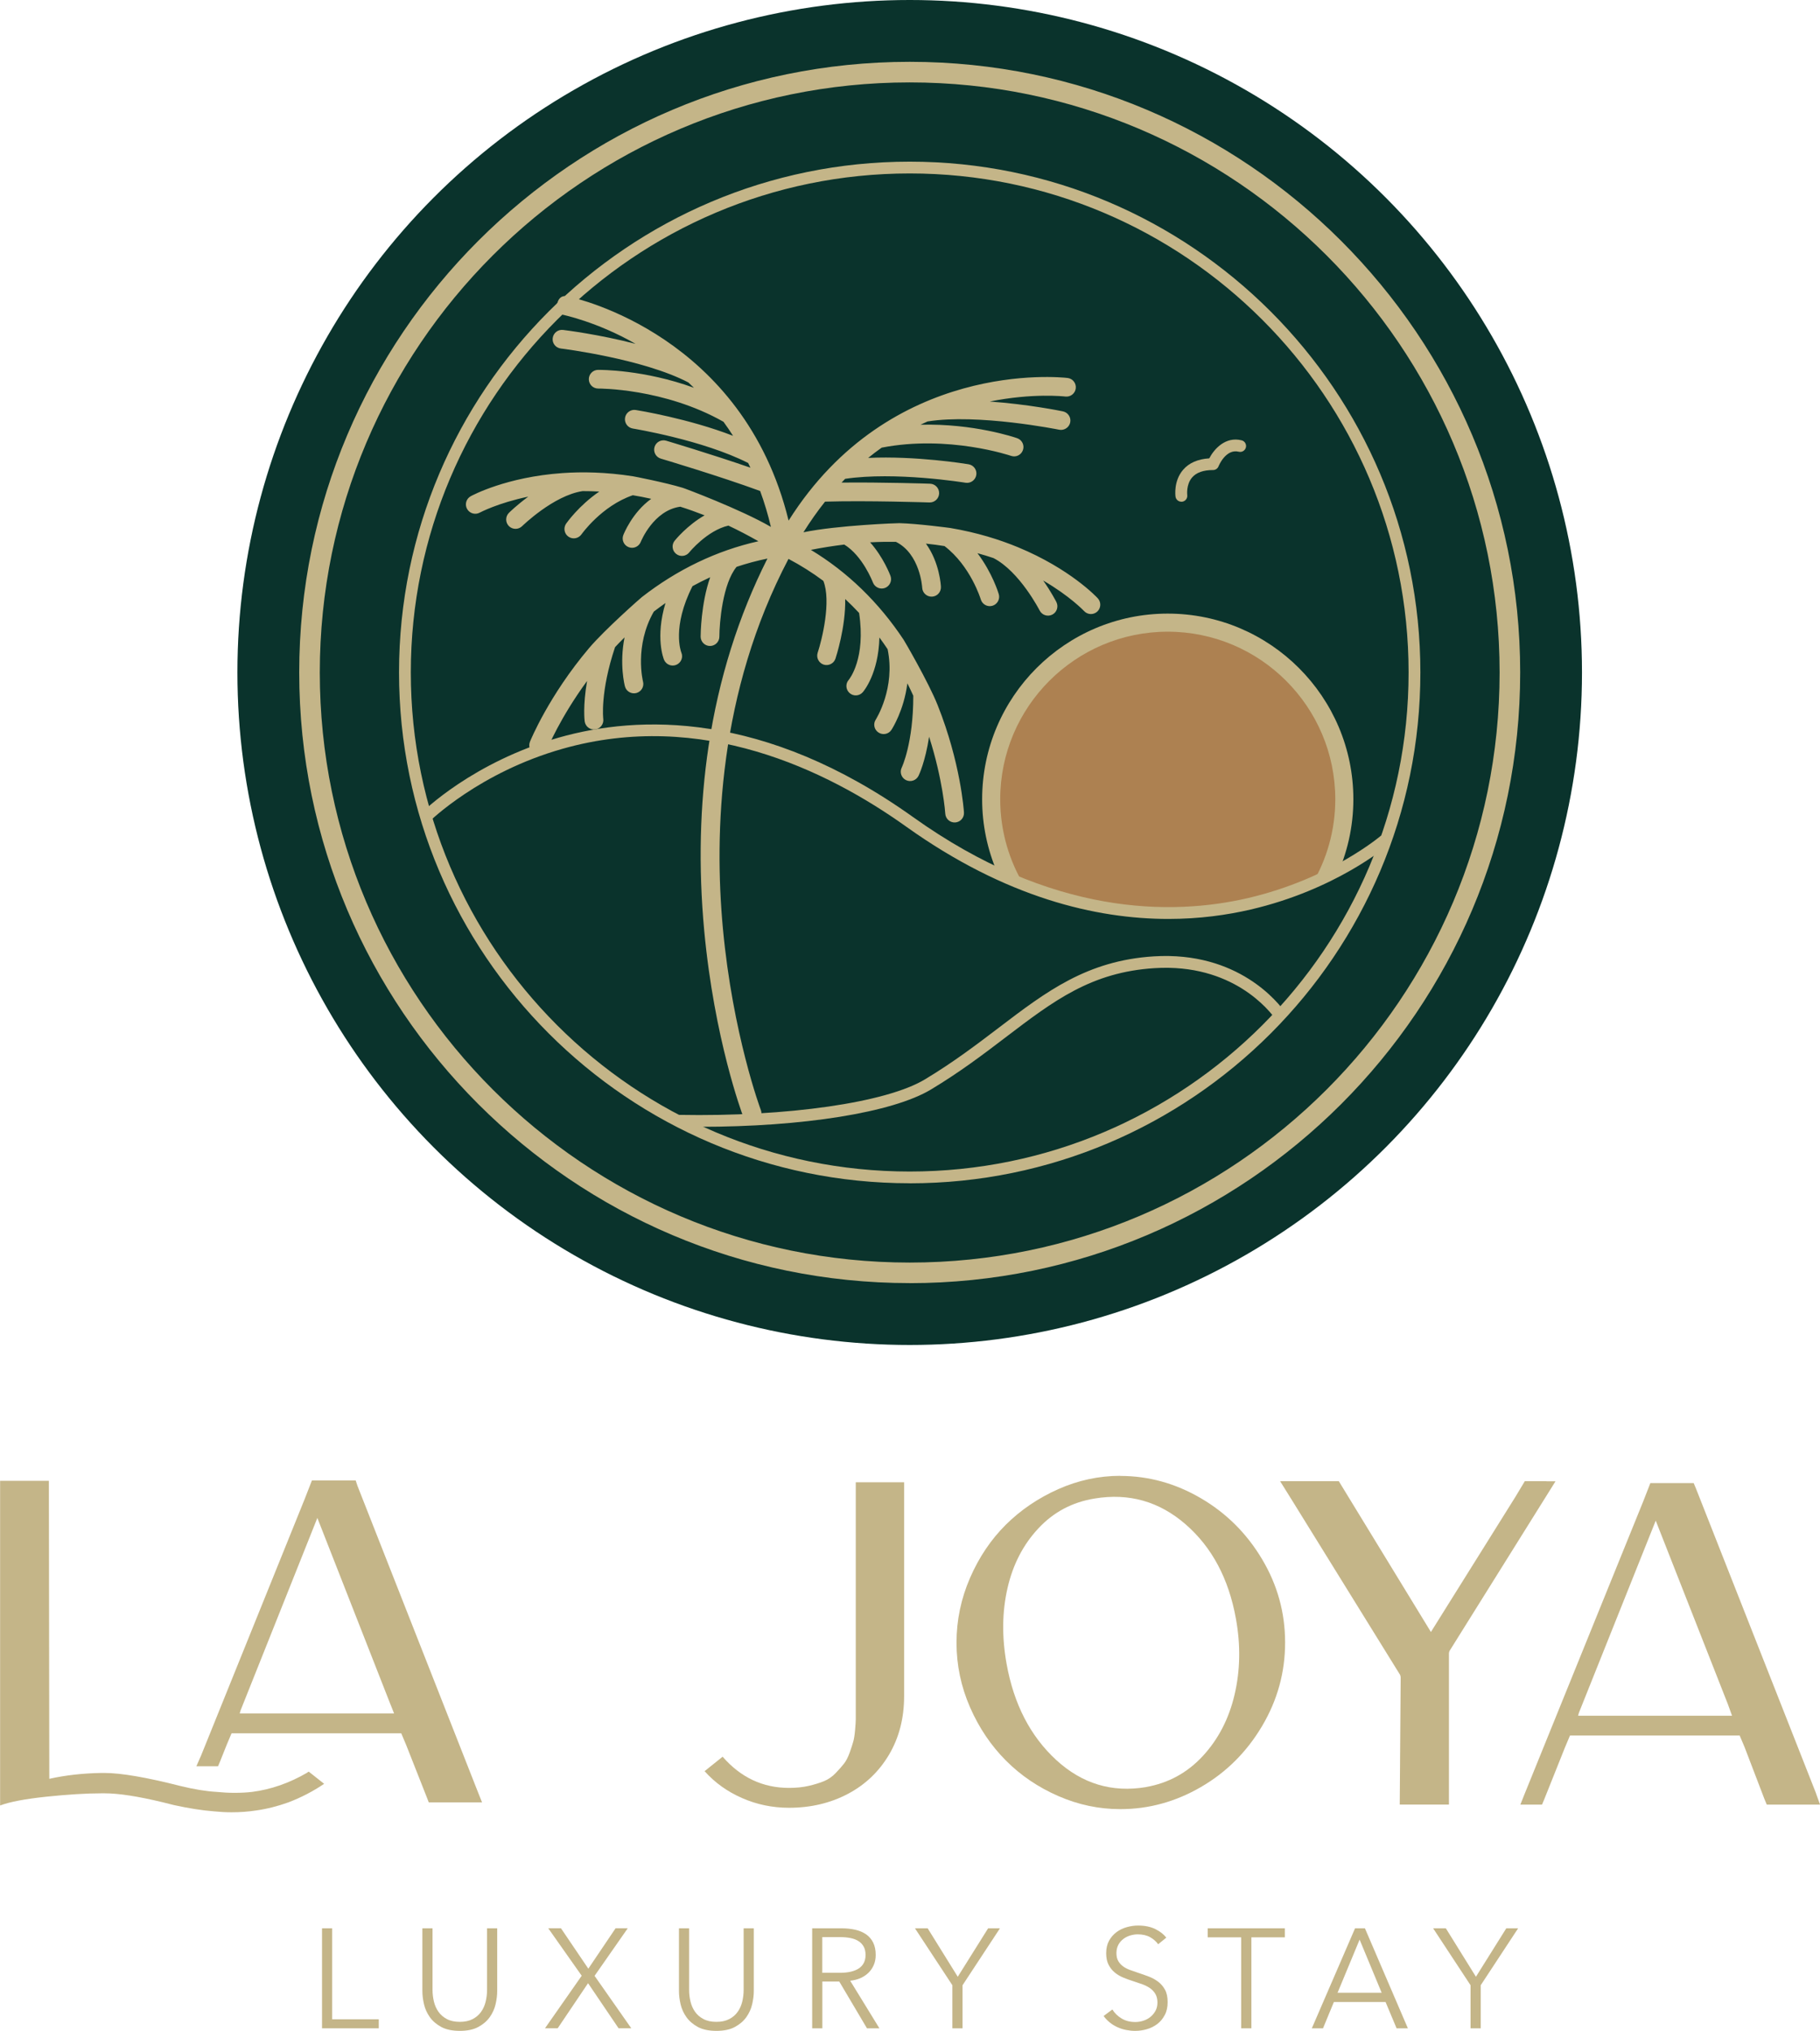
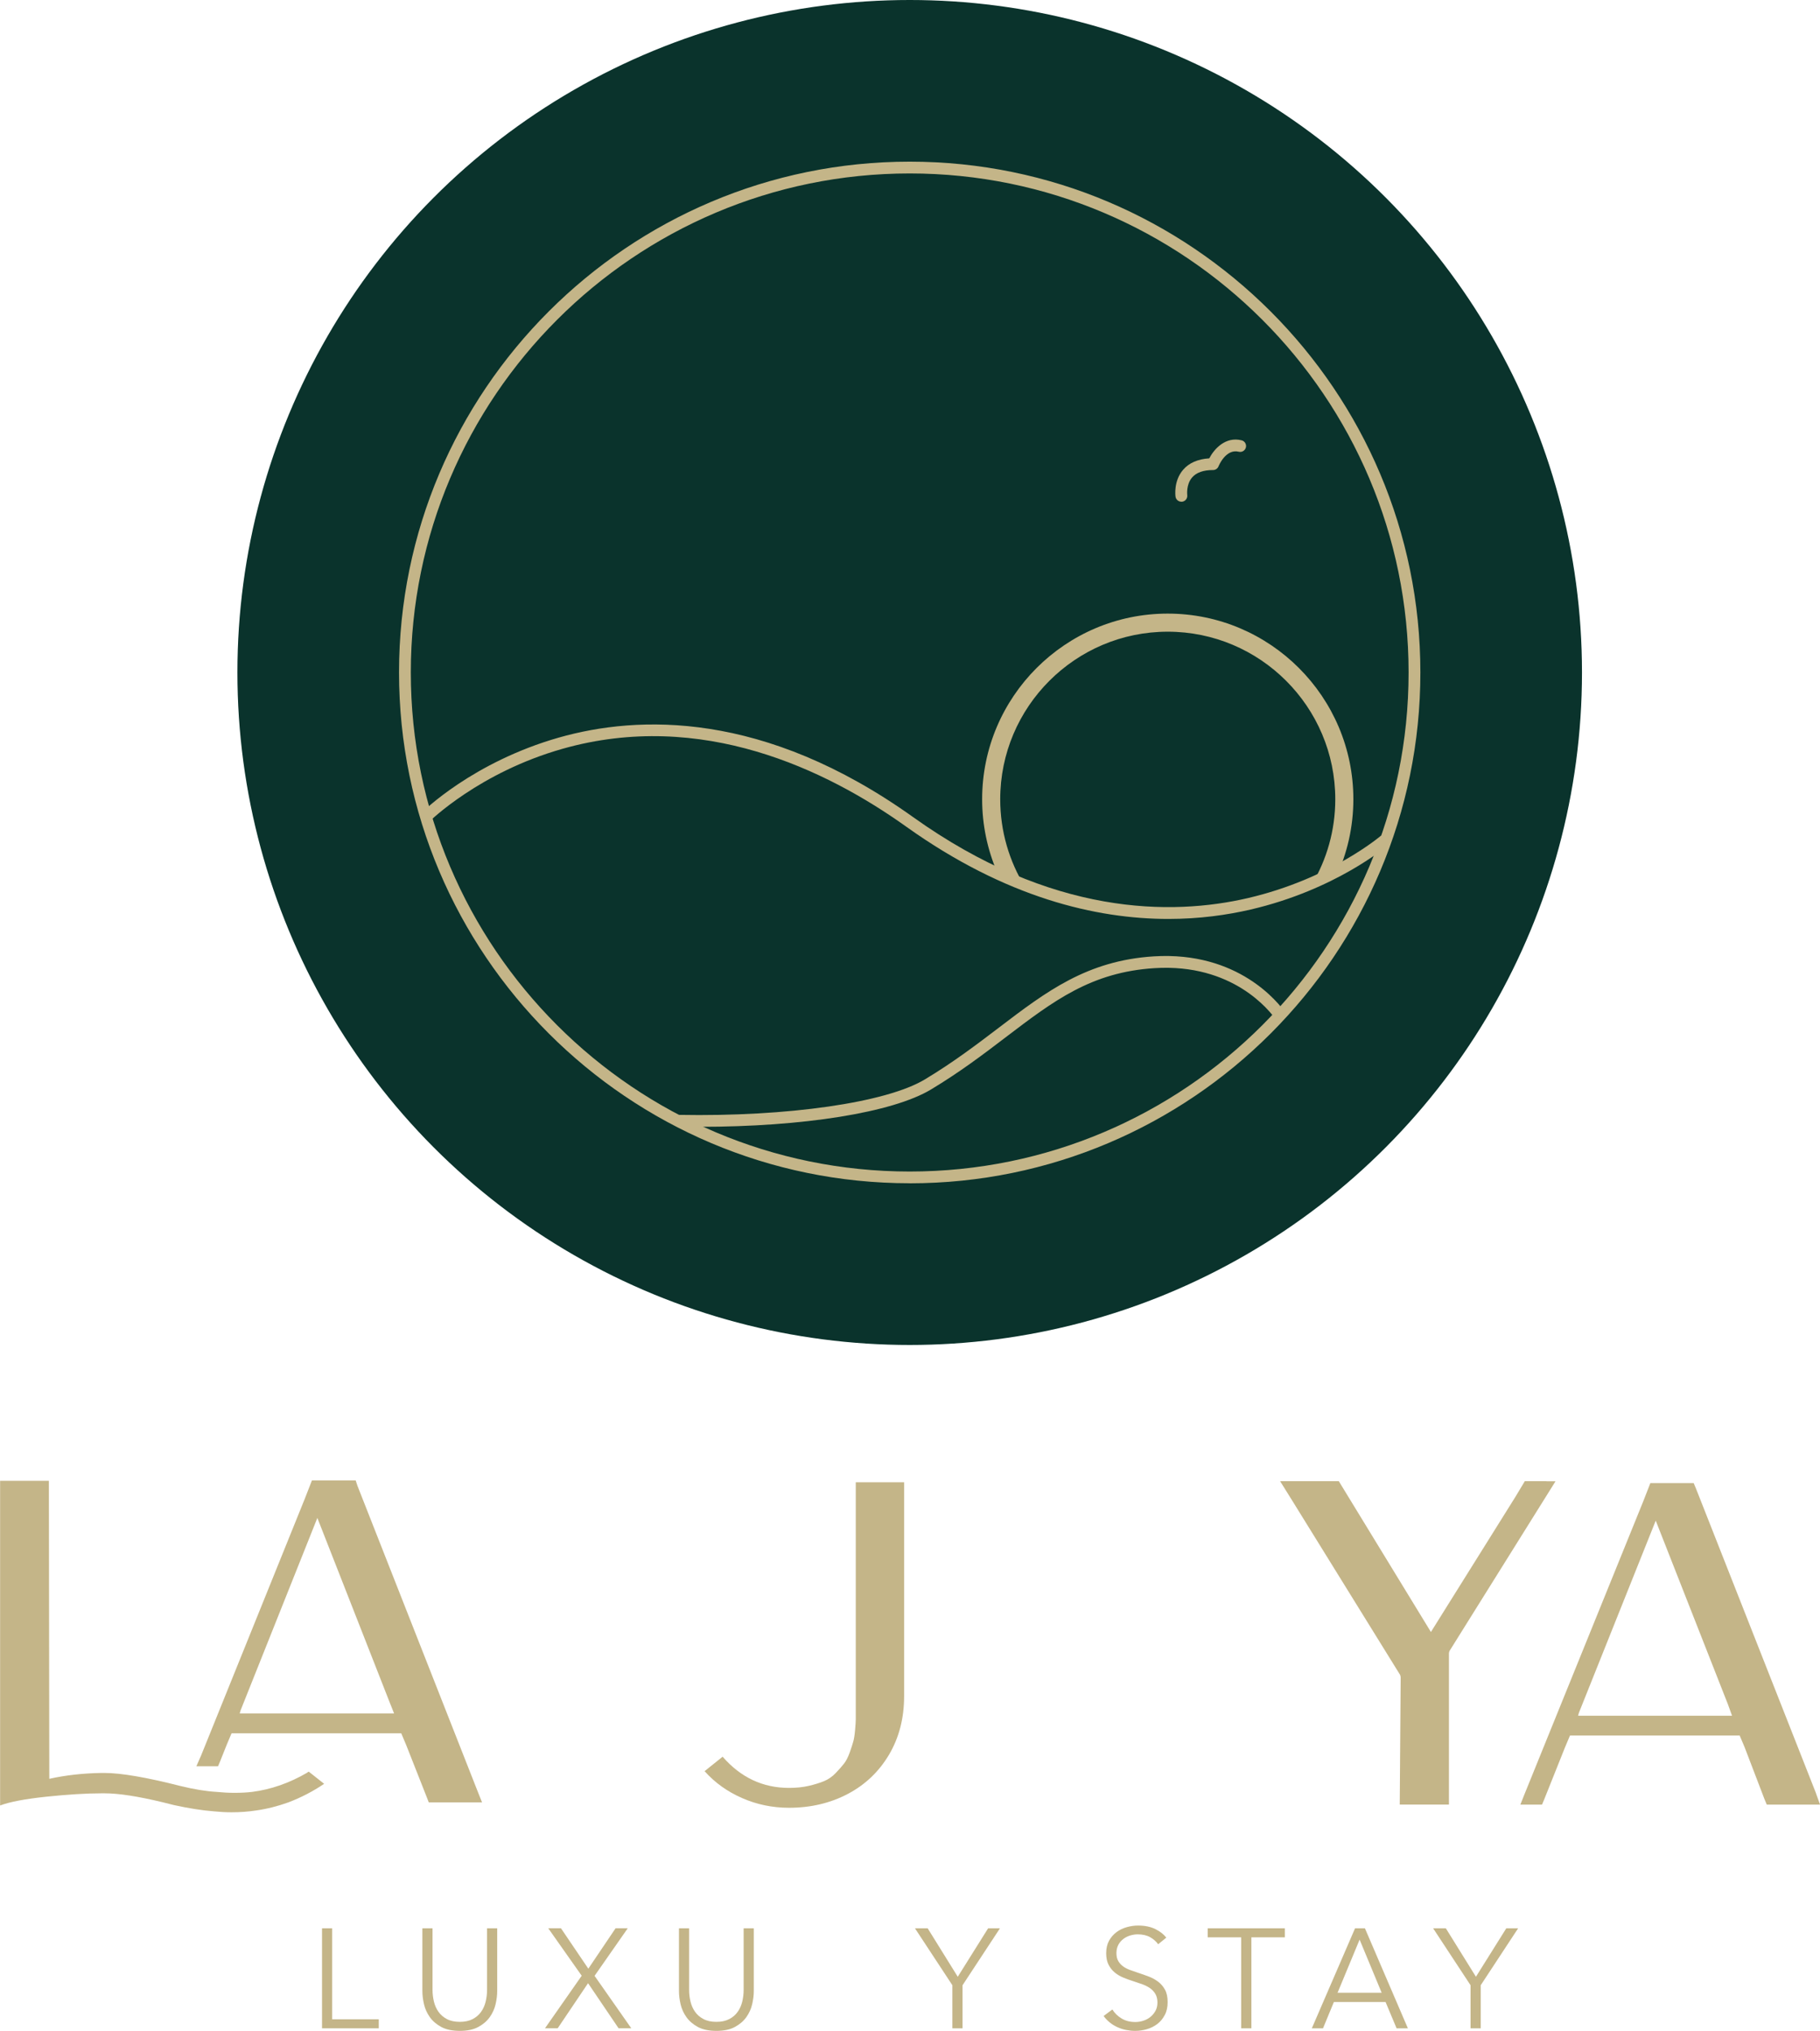
<svg xmlns="http://www.w3.org/2000/svg" id="Layer_1" version="1.1" viewBox="0 0 335.15 373.87">
  <defs>
    <style>
      .st0 {
        fill: #ad8151;
      }

      .st1 {
        fill: #0a332c;
      }

      .st2 {
        fill: #c4b588;
      }
    </style>
  </defs>
  <g>
    <path class="st2" d="M56.61,326.32c0-.05.08-.11.25-.17l2.83,2.24c-2.05,1.39-4.24,2.52-6.57,3.41-1.99.72-3.99,1.22-5.98,1.5-1.44.22-2.94.33-4.49.33-1.05,0-2.13-.06-3.24-.17-2.16-.17-4.63-.55-7.4-1.16-.17-.05-.83-.22-1.99-.5-4.6-1.11-8.18-1.66-10.72-1.66h-.66c-2.77,0-6.14.21-10.1.62-3.96.42-6.8.96-8.52,1.62v-59.77h8.98l.08,54.86c2.99-.67,6.18-1.02,9.56-1.08h.58c3.05,0,7.73.8,14.05,2.41,2.49.61,4.71.97,6.65,1.08,1.11.11,2.19.17,3.24.17,1.16,0,2.24-.05,3.24-.17,3.49-.44,6.9-1.63,10.22-3.57ZM87.94,329.73l.83,2.08h-9.81l-.42-1.08-3.74-9.48-.91-2.16h-31.25l-.91,2.16-1.16,2.91-.42,1h-3.99l.91-2.08,19.04-47.13,1.33-3.41h8.06l.33,1,22.11,56.19ZM44.14,315.43h28.43l-.83-2.08-13.3-33.91-14.13,35.41-.17.58Z" />
    <path class="st2" d="M157.6,272.87h8.89v39.4c0,4.05-.93,7.63-2.78,10.76-1.86,3.13-4.39,5.54-7.61,7.23-3.21,1.69-6.82,2.54-10.81,2.54-3.05,0-5.93-.6-8.64-1.79-2.72-1.19-5.02-2.84-6.9-4.95l3.32-2.66c3.33,3.82,7.4,5.74,12.22,5.74,1.33,0,2.54-.12,3.62-.37s2.02-.54,2.83-.87c.8-.33,1.52-.83,2.16-1.5.64-.67,1.15-1.25,1.54-1.75.39-.5.73-1.18,1.04-2.04.3-.86.53-1.54.66-2.04.14-.5.25-1.22.33-2.16.08-.94.12-1.58.12-1.91v-43.64Z" />
-     <path class="st2" d="M206.31,271.71c5.21,0,10.15,1.37,14.84,4.11,4.68,2.74,8.44,6.48,11.26,11.22,2.83,4.74,4.24,9.85,4.24,15.34s-1.41,10.61-4.24,15.38c-2.83,4.77-6.58,8.51-11.26,11.22-4.68,2.72-9.63,4.07-14.84,4.07-3.94,0-7.74-.8-11.43-2.41-3.69-1.61-6.9-3.78-9.64-6.53s-4.95-6.01-6.61-9.81c-1.66-3.8-2.49-7.76-2.49-11.89s.83-8.1,2.49-11.93c1.66-3.82,3.87-7.09,6.61-9.81,2.74-2.71,5.96-4.89,9.64-6.53,3.68-1.63,7.49-2.45,11.43-2.45ZM211.05,328.98c4.1-.72,7.58-2.62,10.43-5.69,2.85-3.08,4.81-6.84,5.86-11.3,1.05-4.46,1.14-9.13.25-14.01-1.33-7.37-4.42-13.16-9.27-17.37-4.85-4.21-10.43-5.79-16.75-4.74-4.1.66-7.55,2.49-10.35,5.49-2.8,2.99-4.7,6.66-5.69,11.01-1,4.35-1.05,8.99-.17,13.92,1.33,7.43,4.38,13.33,9.14,17.71,4.77,4.38,10.28,6.04,16.54,4.99Z" />
    <path class="st2" d="M284.78,272.7h1.66l-19.37,31c-.17.22-.25.47-.25.75v27.76h-9.06l.17-23.36c0-.28-.08-.53-.25-.75l-19.87-32.09-2.08-3.33h10.81l16.96,27.76,15.54-24.85,1.75-2.91h3.99Z" />
    <path class="st2" d="M334.41,330.14l.75,2.08h-9.81l-.42-1-3.66-9.56-.91-2.16h-31.25l-.91,2.16-3.82,9.56-.42,1h-3.99l.83-2.08,21.78-53.7,1.33-3.41h7.98l.42,1,22.11,56.11ZM290.6,315.85h28.35l-.75-2.08-13.3-33.83-14.13,35.33-.17.58Z" />
  </g>
  <g>
    <path class="st2" d="M61.17,371.74h8.58v1.66h-10.45v-18.41h1.87v16.75Z" />
    <path class="st2" d="M84.68,373.87c-1.39,0-2.52-.24-3.41-.71-.88-.48-1.59-1.08-2.11-1.81-.52-.73-.88-1.52-1.08-2.38-.2-.86-.3-1.67-.3-2.43v-11.55h1.87v11.34c0,.75.09,1.47.26,2.17.17.7.46,1.33.84,1.87.39.55.91.99,1.55,1.33.64.34,1.43.51,2.37.51s1.72-.17,2.37-.51,1.16-.78,1.55-1.33c.39-.55.67-1.17.84-1.87.17-.7.26-1.43.26-2.17v-11.34h1.87v11.55c0,.76-.1,1.57-.3,2.43-.2.86-.56,1.65-1.08,2.38-.52.73-1.23,1.33-2.12,1.81s-2.02.71-3.39.71Z" />
    <path class="st2" d="M108.34,362.42l5.02-7.44h2.24l-6.11,8.76,6.76,9.65h-2.34l-5.62-8.3-5.59,8.3h-2.34l6.76-9.67-6.16-8.74h2.34l5.04,7.44Z" />
    <path class="st2" d="M131.93,373.87c-1.39,0-2.52-.24-3.41-.71-.88-.48-1.59-1.08-2.11-1.81-.52-.73-.88-1.52-1.08-2.38-.2-.86-.3-1.67-.3-2.43v-11.55h1.87v11.34c0,.75.09,1.47.26,2.17.17.7.46,1.33.84,1.87.39.55.91.99,1.55,1.33.64.34,1.43.51,2.37.51s1.72-.17,2.37-.51,1.16-.78,1.55-1.33c.39-.55.67-1.17.84-1.87.17-.7.26-1.43.26-2.17v-11.34h1.87v11.55c0,.76-.1,1.57-.3,2.43-.2.86-.56,1.65-1.08,2.38-.52.73-1.23,1.33-2.12,1.81s-2.02.71-3.39.71Z" />
-     <path class="st2" d="M151.43,373.4h-1.87v-18.41h5.41c.9,0,1.74.09,2.51.26s1.44.46,2,.84c.56.39,1,.9,1.31,1.52.31.62.47,1.39.47,2.29,0,.68-.12,1.29-.36,1.85-.24.55-.57,1.04-.99,1.44s-.91.73-1.48.98c-.57.24-1.2.4-1.87.47l5.38,8.76h-2.29l-5.1-8.61h-3.12v8.61ZM151.43,363.18h3.25c1.51,0,2.67-.27,3.49-.82.81-.55,1.22-1.37,1.22-2.46,0-.61-.11-1.12-.34-1.53s-.54-.75-.94-1.01c-.4-.26-.88-.45-1.46-.57s-1.21-.18-1.9-.18h-3.33v6.58Z" />
    <path class="st2" d="M177.25,373.4h-1.87v-7.93l-6.89-10.48h2.34l5.54,8.92,5.59-8.92h2.18l-6.89,10.48v7.93Z" />
    <path class="st2" d="M213.3,357.95c-.4-.55-.91-1-1.53-1.34-.62-.34-1.38-.51-2.26-.51-.45,0-.91.07-1.38.21-.47.14-.89.35-1.27.64-.38.29-.69.65-.92,1.08-.23.43-.35.95-.35,1.53s.11,1.08.34,1.46c.22.38.52.71.89.98.37.27.8.49,1.27.66.48.17.97.35,1.49.52.64.21,1.28.43,1.93.68.65.24,1.23.56,1.75.95s.94.88,1.27,1.48c.33.6.49,1.36.49,2.28s-.17,1.71-.53,2.38c-.35.67-.81,1.22-1.37,1.65-.56.43-1.2.75-1.92.96s-1.44.31-2.17.31c-.56,0-1.11-.06-1.67-.17s-1.08-.28-1.59-.51c-.5-.23-.97-.51-1.4-.86-.43-.35-.82-.75-1.14-1.2l1.61-1.2c.4.66.96,1.21,1.68,1.65.72.44,1.56.66,2.54.66.47,0,.95-.07,1.43-.22s.92-.37,1.31-.68c.39-.3.71-.68.96-1.12.25-.44.38-.96.38-1.55,0-.64-.13-1.17-.38-1.6-.25-.42-.58-.78-1-1.07s-.89-.52-1.43-.72c-.54-.19-1.1-.38-1.69-.57-.61-.19-1.21-.41-1.79-.65-.59-.24-1.12-.56-1.59-.95-.47-.39-.84-.87-1.13-1.44s-.43-1.27-.43-2.11c0-.88.18-1.65.53-2.29.36-.64.82-1.17,1.39-1.59s1.21-.72,1.9-.91c.69-.19,1.38-.29,2.05-.29,1.25,0,2.31.22,3.2.66.88.44,1.55.97,2,1.57l-1.48,1.2Z" />
    <path class="st2" d="M230.43,373.4h-1.87v-16.75h-6.16v-1.66h14.2v1.66h-6.16v16.75Z" />
    <path class="st2" d="M243.62,373.4h-2.05l7.96-18.41h1.82l7.91,18.41h-2.08l-2.03-4.84h-9.52l-2,4.84ZM246.32,366.85h8.11l-4.06-9.78-4.06,9.78Z" />
    <path class="st2" d="M272.67,373.4h-1.87v-7.93l-6.89-10.48h2.34l5.54,8.92,5.59-8.92h2.18l-6.89,10.48v7.93Z" />
  </g>
  <g>
    <path class="st1" d="M167.52,237.84c-62.88,0-114.04-51.16-114.04-114.04S104.64,9.75,167.52,9.75s114.04,51.16,114.04,114.04-51.16,114.04-114.04,114.04ZM167.52,11.92c-61.69,0-111.88,50.19-111.88,111.88s50.19,111.88,111.88,111.88,111.88-50.19,111.88-111.88S229.21,11.92,167.52,11.92Z" />
    <circle class="st1" cx="167.52" cy="123.8" r="123.8" />
    <path class="st2" d="M167.52,217.83c-51.85,0-94.04-42.18-94.04-94.04S115.67,29.76,167.52,29.76s94.04,42.18,94.04,94.04-42.18,94.04-94.04,94.04ZM167.52,31.93c-50.66,0-91.87,41.21-91.87,91.87s41.21,91.87,91.87,91.87,91.87-41.21,91.87-91.87S218.18,31.93,167.52,31.93Z" />
-     <path class="st2" d="M167.52,236.21c-61.99,0-112.42-50.43-112.42-112.42S105.54,11.38,167.52,11.38s112.42,50.43,112.42,112.42-50.43,112.42-112.42,112.42ZM167.52,15.17c-59.9,0-108.63,48.73-108.63,108.63s48.73,108.63,108.63,108.63,108.63-48.73,108.63-108.63S227.42,15.17,167.52,15.17Z" />
    <path class="st2" d="M128.85,207.45c-1.28,0-2.56-.01-3.86-.04l.04-2.17c19.97.37,38.17-2.25,45.27-6.52,5.26-3.16,9.53-6.41,13.66-9.55,8.7-6.62,16.21-12.34,28.52-13.11,15.53-.96,22.97,8.55,24.3,10.47l-1.78,1.24c-1.22-1.75-8.03-10.44-22.39-9.54-11.65.73-18.57,6-27.34,12.67-4.17,3.18-8.49,6.46-13.85,9.68-7.07,4.24-23.52,6.86-42.57,6.86Z" />
-     <path class="st2" d="M138.2,206.64c-.59-.1-1.11-.49-1.34-1.09-.22-.57-5.32-14.27-7.18-34.23-1.09-11.73-.82-23.16.81-34,1.86-12.35,5.5-23.93,10.83-34.49-1.98.4-3.87.92-5.68,1.52-2.57,3.11-3.16,10.28-3.17,12.85,0,.95-.78,1.72-1.73,1.72-.95,0-1.72-.78-1.72-1.73,0-.33.05-6.09,1.76-10.92-1.13.52-2.21,1.06-3.26,1.64-3.82,7.53-2.13,12.04-2.05,12.23.37.88-.05,1.88-.93,2.25-.88.37-1.89-.05-2.26-.93-.08-.2-1.65-4.09.27-10.45-.74.52-1.45,1.05-2.15,1.58-3.63,6.32-2.01,12.82-1.99,12.89.24.92-.31,1.86-1.23,2.1s-1.86-.31-2.1-1.22c-.06-.23-1.05-4.1-.07-9.02-.61.6-1.2,1.21-1.75,1.8-2.77,8.26-2.18,13.16-2.17,13.21.12.94-.54,1.81-1.48,1.93-.94.13-1.81-.53-1.94-1.47-.02-.16-.36-2.81.44-7.45-4.98,6.78-7.29,12.43-7.32,12.49-.36.88-1.36,1.31-2.25.95-.88-.36-1.31-1.36-.95-2.25.14-.34,3.48-8.47,10.87-17.22,2.94-3.47,9.64-9.35,9.74-9.41,6.53-5.08,13.77-8.56,21.46-10.28-1.88-1.07-3.72-2.03-5.53-2.88-3.91.9-7.18,4.89-7.21,4.94-.6.74-1.68.86-2.42.26-.74-.6-.86-1.68-.26-2.42.13-.16,2.3-2.83,5.51-4.67-1.53-.6-3.02-1.13-4.48-1.59-4.95.68-7.25,6.42-7.27,6.47-.35.88-1.34,1.33-2.23.98-.89-.34-1.33-1.34-.99-2.22.09-.23,1.65-4.17,5.14-6.68-1.16-.26-2.29-.48-3.39-.66-5.74,1.96-9.41,7.14-9.45,7.2-.55.78-1.62.97-2.4.43-.78-.54-.97-1.62-.43-2.4.13-.18,2.33-3.31,6.11-5.91-1.07-.06-2.1-.08-3.08-.08-5.38.82-11.07,6.4-11.13,6.45-.68.67-1.77.66-2.44-.01-.67-.68-.66-1.77.01-2.44.12-.12,1.49-1.46,3.56-2.98-5.63,1.17-8.88,2.92-8.93,2.94-.83.46-1.88.15-2.34-.68-.46-.83-.16-1.88.68-2.34.26-.14,6.5-3.53,16.9-4.26,3.6-.25,7.98-.19,12.97.59.07,0,6.02,1.16,9.18,2.13.17.03,10.67,3.96,16.22,7.19-.54-2.29-1.2-4.49-1.98-6.61-7.29-2.68-18.17-5.93-18.29-5.96-.91-.27-1.43-1.23-1.16-2.14s1.23-1.43,2.14-1.16c.1.03,8.48,2.53,15.52,4.97-.13-.29-.27-.58-.41-.86-8.36-4.25-21.11-6.32-21.25-6.35h0c-.94-.15-1.58-1.04-1.43-1.98.15-.94,1.04-1.58,1.98-1.43.46.07,9.72,1.58,17.91,4.75-.56-.88-1.15-1.74-1.76-2.58-10.93-6.19-22.94-6.12-23.06-6.12-.95.01-1.73-.75-1.74-1.7s.75-1.73,1.7-1.74c.42,0,8.47-.05,17.66,3.3-.34-.33-.68-.66-1.03-.98-8.31-4.36-23.33-6.24-23.48-6.25-.96-.12-1.62-.98-1.5-1.92.12-.95.98-1.62,1.92-1.5.41.05,6.6.82,13.34,2.56-6.97-4-13.23-5.32-13.51-5.38,0,0-1.42-.41-.86-2.24.53-1.75,2.17-1.04,2.17-1.04h0c1.36.29,32.04,7.13,40.38,41.2,18.72-29.67,49.99-26.42,51.37-26.26.95.11,1.62.97,1.51,1.91-.11.95-.97,1.62-1.91,1.51-.29-.03-6.04-.67-13.92.92,6.95.49,13.06,1.72,13.46,1.81.93.19,1.54,1.1,1.35,2.03-.19.93-1.11,1.53-2.03,1.35-.15-.03-14.99-3.01-24.25-1.52-.43.2-.86.4-1.29.6,9.77-.26,17.4,2.34,17.8,2.48.9.31,1.38,1.3,1.06,2.19-.31.9-1.29,1.38-2.19,1.06-.11-.04-11.53-3.9-23.82-1.51-.85.6-1.68,1.23-2.49,1.89,8.77-.41,18.01,1.09,18.49,1.17.94.16,1.58,1.04,1.42,1.98-.16.94-1.04,1.57-1.98,1.42h0c-.32-.05-12.97-2.09-22.17-.72-.22.23-.44.46-.66.69,7.46-.08,16.19.2,16.3.21.95.03,1.7.83,1.67,1.78-.03.95-.83,1.7-1.78,1.67-.12,0-11.47-.38-19.23-.15-1.41,1.77-2.73,3.65-3.98,5.64,6.29-1.3,17.49-1.7,17.67-1.68,3.31.08,9.32.88,9.38.89,4.98.84,9.15,2.17,12.48,3.55,9.63,3.99,14.48,9.18,14.68,9.4.64.7.6,1.79-.1,2.44-.7.64-1.79.6-2.43-.1-.06-.06-2.59-2.74-7.53-5.62,1.48,2.1,2.35,3.81,2.43,3.96.43.85.09,1.89-.76,2.32-.85.43-1.89.09-2.32-.76-.04-.07-3.68-7.17-8.5-9.65-.93-.31-1.91-.62-2.95-.9,2.76,3.67,3.86,7.33,3.92,7.54.27.91-.26,1.87-1.17,2.14-.91.27-1.87-.26-2.14-1.17-.03-.1-1.88-6.15-6.68-9.82-1.1-.18-2.24-.33-3.42-.45,2.52,3.49,2.75,7.71,2.76,7.96.04.95-.69,1.76-1.65,1.8-.95.04-1.75-.69-1.8-1.64,0-.12-.39-6.24-4.84-8.45-1.53-.02-3.11,0-4.75.09,2.46,2.76,3.68,5.99,3.75,6.18.33.89-.13,1.89-1.02,2.22-.89.33-1.88-.13-2.22-1.02-.05-.13-1.88-4.89-5.27-6.97-1.98.24-4.03.56-6.15.98,6.75,4.07,12.52,9.67,17.09,16.56.08.09,4.57,7.79,6.25,12.01,4.24,10.64,4.83,19.41,4.85,19.78.06.95-.66,1.77-1.61,1.83-.95.06-1.77-.66-1.83-1.61,0-.12-.43-6.21-2.98-14.17-.71,4.65-1.88,7.06-1.95,7.2-.42.85-1.46,1.2-2.31.78-.85-.42-1.2-1.45-.78-2.3.02-.04,2.14-4.51,2.13-13.23-.35-.77-.71-1.53-1.09-2.28-.64,5-2.8,8.36-2.93,8.56-.52.8-1.59,1.02-2.39.49-.8-.52-1.02-1.59-.5-2.38.06-.1,3.67-5.8,2.18-12.96-.49-.73-.99-1.45-1.51-2.15-.17,6.69-2.92,9.91-3.06,10.07-.63.72-1.72.79-2.43.16-.71-.63-.79-1.71-.17-2.42.16-.19,3.18-3.96,1.92-12.33-.83-.89-1.68-1.74-2.56-2.56.11,5.14-1.69,10.66-1.79,10.97-.3.9-1.27,1.39-2.18,1.1-.9-.3-1.39-1.27-1.1-2.18.81-2.45,2.53-9.49,1.05-13.23-2.02-1.51-4.16-2.86-6.42-4.05-12.89,24.51-13.71,50.44-12.08,68.03,1.81,19.52,6.93,33.3,6.99,33.44.34.89-.11,1.89-1.01,2.22-.29.11-.6.14-.88.09h0Z" />
    <path class="st2" d="M217.54,92.36c-.53,0-.99-.39-1.07-.93-.02-.12-.39-2.89,1.41-4.96,1.09-1.26,2.71-1.96,4.8-2.09.92-1.75,3-4.06,5.96-3.32.58.14.93.73.79,1.31-.15.58-.74.94-1.31.79-2.37-.59-3.68,2.55-3.73,2.69-.17.41-.56.68-1,.68-1.77,0-3.07.45-3.85,1.35-1.15,1.31-.91,3.24-.91,3.26.08.59-.34,1.14-.93,1.22-.05,0-.1.01-.15.01Z" />
-     <path class="st0" d="M215.2,115.4c-17.5,0-31.69,14.19-31.69,31.69,0,5.61,1.47,10.88,4.02,15.45,4.58.38,8.59,2.88,13.04,3.93.38.09.7.24.97.43.23,0,.46,0,.69,0,.09,0,.18,0,.27,0,.17,0,.33.02.48.04,2.21.16,4.36.69,6.5,1.33,3.74.2,7.5.46,11.19-.22.76-.14,1.42.01,1.95.33,2.88-.74,5.76-1.49,8.79-1.49,1.79-.79,3.65-1.17,5.5-1.81,2.15-.75,3.94-2.34,5.9-3.47.23-.14.47-.23.7-.29,2.16-4.28,3.38-9.12,3.38-14.24,0-17.5-14.19-31.69-31.69-31.69Z" />
    <path class="st2" d="M215.04,112.96c-18.85,0-34.18,15.33-34.18,34.18,0,4.77.99,9.3,2.76,13.43.77.26,1.28.85,1.52,1.54.28.07.54.18.76.33.12-.01.25-.02.38-.02.77,0,1.37.27,1.8.68.24.03.46.08.67.16-2.89-4.69-4.56-10.21-4.56-16.12,0-17.01,13.84-30.85,30.85-30.85s30.85,13.84,30.85,30.85c0,5.72-1.57,11.08-4.3,15.68.56-.28,1.13-.56,1.69-.85.96-.48,1.89-.57,2.73-.4,2.05-4.39,3.21-9.28,3.21-14.43,0-18.85-15.33-34.18-34.18-34.18Z" />
    <path class="st2" d="M215.17,169.17c-13.3,0-29.94-3.89-48.28-16.98-14.76-10.54-37.71-21.58-63.27-14.35-15.32,4.33-24.45,13.31-24.54,13.4l-1.53-1.53c.38-.38,9.55-9.42,25.37-13.93,14.59-4.15,37.74-4.98,65.22,14.64,25.54,18.24,47.63,18.17,61.67,14.91,15.19-3.54,24.43-11.43,24.52-11.51l1.42,1.64c-.39.34-9.75,8.33-25.45,11.98-4.35,1.01-9.44,1.73-15.14,1.73Z" />
  </g>
</svg>